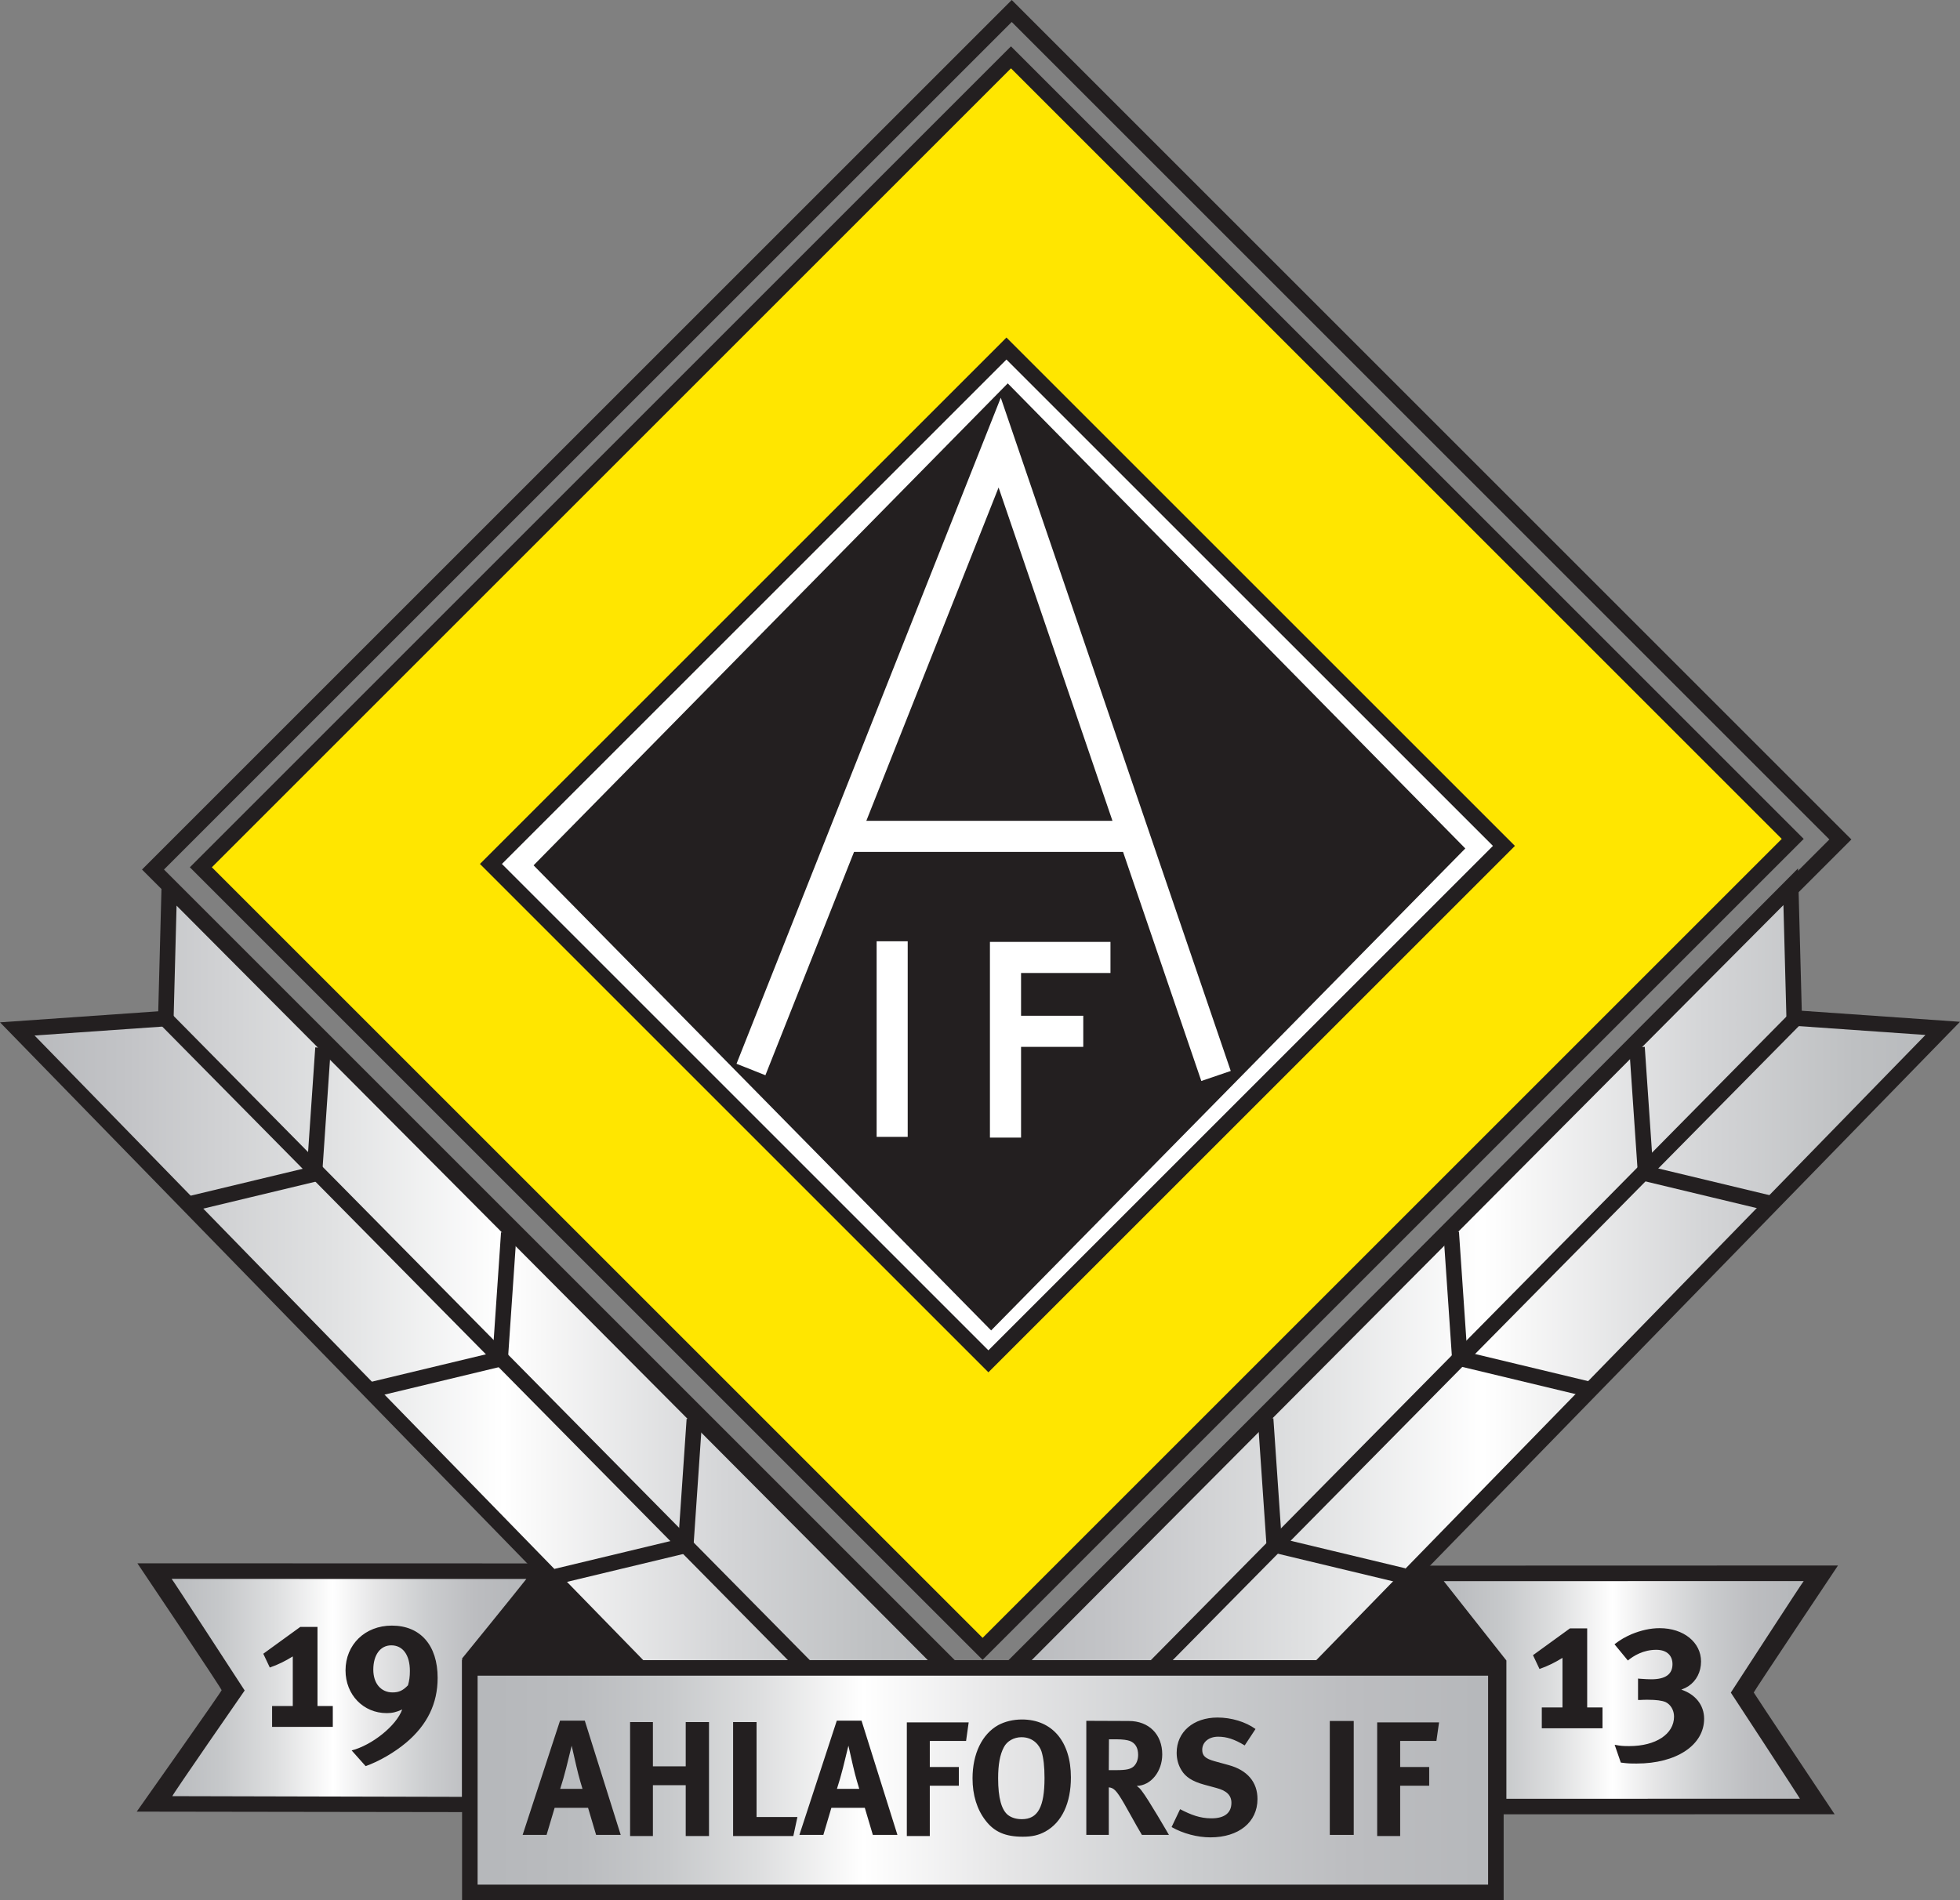
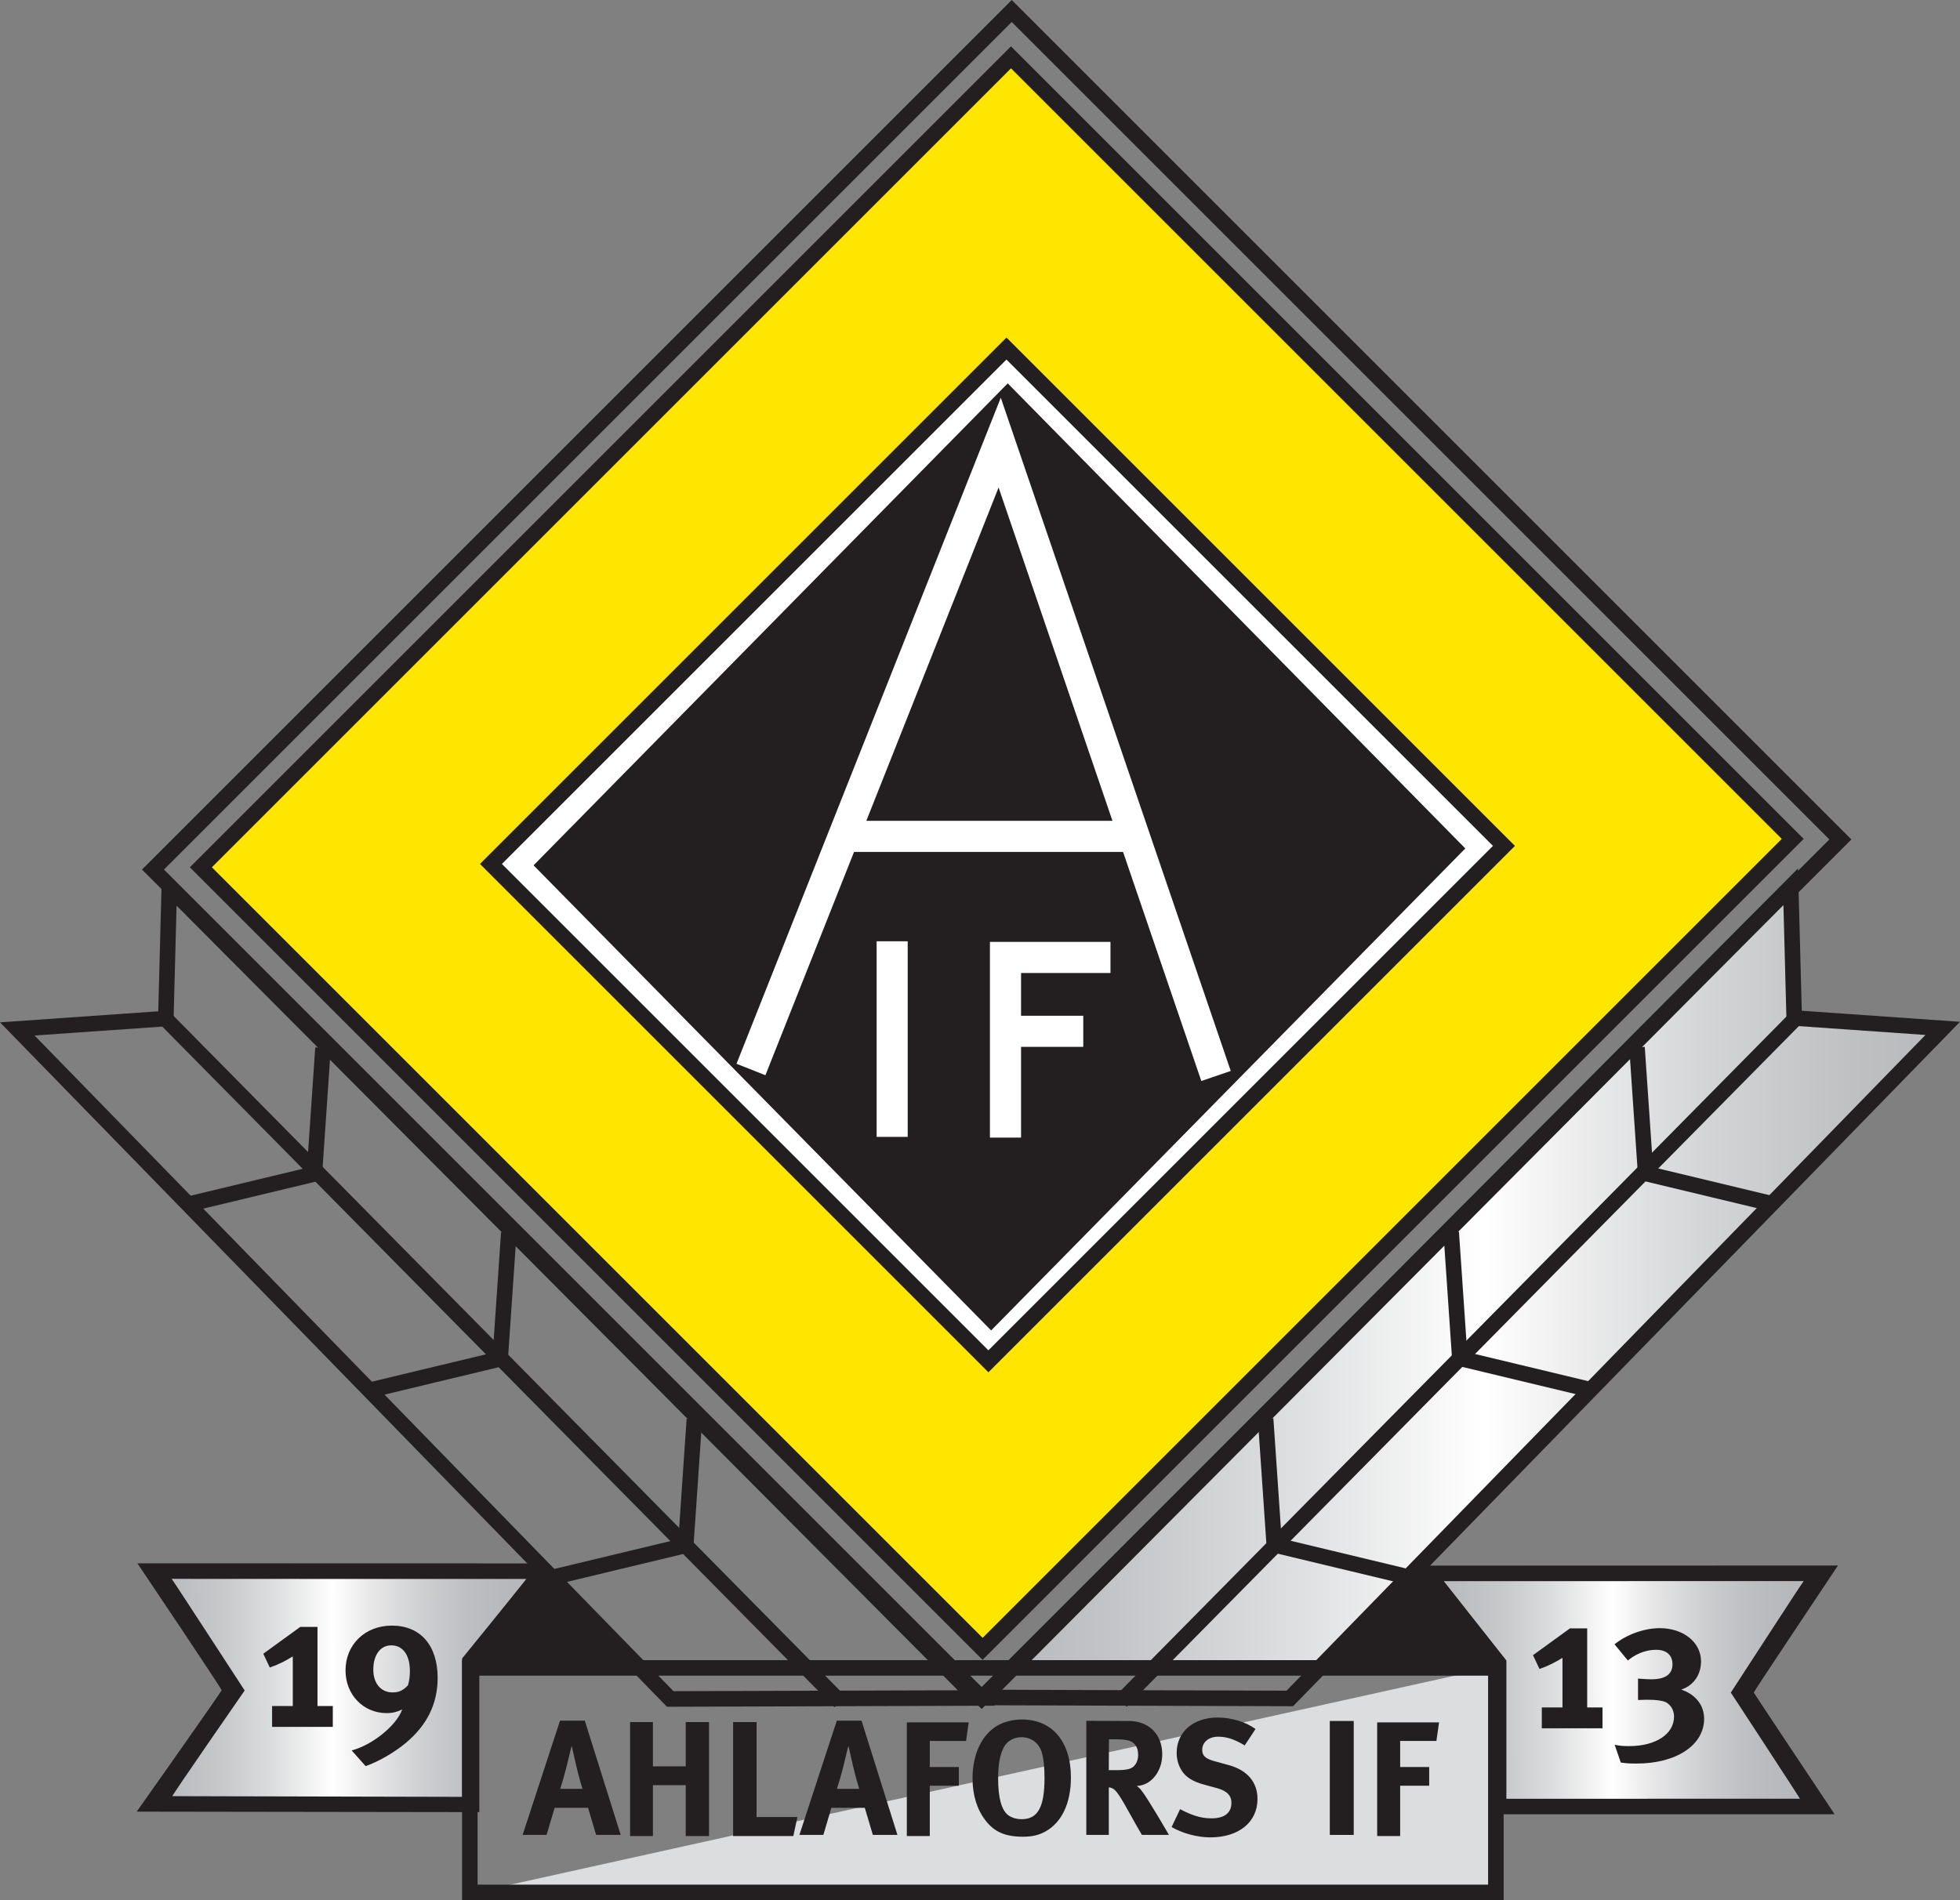
<svg xmlns="http://www.w3.org/2000/svg" xmlns:xlink="http://www.w3.org/1999/xlink" height="310.298" width="320">
  <rect width="100%" height="100%" fill="#808080" stroke="none" />
  <defs>
    <clipPath id="l">
      <use height="100%" overflow="visible" width="100%" xlink:href="#a" />
    </clipPath>
    <clipPath id="m">
      <use height="100%" overflow="visible" width="100%" xlink:href="#b" />
    </clipPath>
    <linearGradient id="c">
      <stop offset="0" stop-color="#b6b8bb" />
      <stop offset=".12" stop-color="#c2c3c6" />
      <stop offset=".335" stop-color="#e0e1e2" />
      <stop offset=".515" stop-color="#fff" />
      <stop offset=".551" stop-color="#f8f8f8" />
      <stop offset=".743" stop-color="#d4d5d7" />
      <stop offset=".899" stop-color="#bec0c2" />
      <stop offset="1" stop-color="#b6b8bb" />
    </linearGradient>
    <linearGradient id="n" gradientUnits="userSpaceOnUse" x1="1.319" x2="247.819" xlink:href="#c" y1="345.675" y2="345.675" />
    <clipPath id="o">
      <use height="100%" overflow="visible" width="100%" xlink:href="#d" />
    </clipPath>
    <clipPath id="p">
      <use height="100%" overflow="visible" width="100%" xlink:href="#e" />
    </clipPath>
    <linearGradient id="f">
      <stop offset=".188" stop-color="#b6b8bb" />
      <stop offset=".262" stop-color="#babcbf" />
      <stop offset=".341" stop-color="#c7c9cb" />
      <stop offset=".422" stop-color="#dddedf" />
      <stop offset=".505" stop-color="#fbfbfb" />
      <stop offset=".515" stop-color="#fff" />
      <stop offset=".581" stop-color="#e6e6e7" />
      <stop offset=".666" stop-color="#cbcdcf" />
      <stop offset=".742" stop-color="#bcbdc0" />
      <stop offset=".802" stop-color="#b6b8bb" />
    </linearGradient>
    <linearGradient id="q" gradientUnits="userSpaceOnUse" x1="2.904" x2="161.831" xlink:href="#f" y1="450.545" y2="450.322" />
    <clipPath id="r">
      <use height="100%" overflow="visible" width="100%" xlink:href="#g" />
    </clipPath>
    <linearGradient id="s" gradientUnits="userSpaceOnUse" x1="363.879" x2="463.391" y1="450.625" y2="450.625">
      <stop offset="0" stop-color="#b6b8bb" />
      <stop offset=".116" stop-color="#babcbf" />
      <stop offset=".24" stop-color="#c7c9cb" />
      <stop offset=".368" stop-color="#dddedf" />
      <stop offset=".499" stop-color="#fbfbfb" />
      <stop offset=".515" stop-color="#fff" />
      <stop offset=".627" stop-color="#e6e6e7" />
      <stop offset=".77" stop-color="#cbcdcf" />
      <stop offset=".899" stop-color="#bcbdc0" />
      <stop offset="1" stop-color="#b6b8bb" />
    </linearGradient>
    <clipPath id="t">
      <use height="100%" overflow="visible" width="100%" xlink:href="#h" />
    </clipPath>
    <linearGradient id="u" gradientUnits="userSpaceOnUse" x1="328.904" x2="487.83" xlink:href="#f" y1="451.045" y2="450.822" />
    <clipPath id="v">
      <use height="100%" overflow="visible" width="100%" xlink:href="#i" />
    </clipPath>
    <clipPath id="w">
      <use height="100%" overflow="visible" width="100%" xlink:href="#j" />
    </clipPath>
    <linearGradient id="x" gradientUnits="userSpaceOnUse" x1="250.819" x2="497.319" xlink:href="#c" y1="344.175" y2="344.175" />
    <clipPath id="y">
      <use height="100%" overflow="visible" width="100%" xlink:href="#k" />
    </clipPath>
    <linearGradient id="z" gradientUnits="userSpaceOnUse" x1="126.319" x2="376.819" y1="473.589" y2="473.589">
      <stop offset="0" stop-color="#b6b8bb" />
      <stop offset=".084" stop-color="#babcbf" />
      <stop offset=".174" stop-color="#c7c9cb" />
      <stop offset=".267" stop-color="#dddedf" />
      <stop offset=".361" stop-color="#fbfbfb" />
      <stop offset=".373" stop-color="#fff" />
      <stop offset=".517" stop-color="#e6e6e7" />
      <stop offset=".703" stop-color="#cbcdcf" />
      <stop offset=".87" stop-color="#bcbdc0" />
      <stop offset="1" stop-color="#b6b8bb" />
    </linearGradient>
    <path id="a" d="M4.697 245.471 241.771 245.471 241.771 445.258 4.697 445.258" />
-     <path id="b" d="M4.697 282.366 163.66 445.258 241.771 444.866 43.552 245.471 41.983 279.617 4.697 282.366" />
    <path id="d" d="M41.051 419.336 139.237 419.336 139.237 478.795 41.051 478.795" />
    <path id="e" d="M41.051 419.336 60.415 449.734 41.051 478.679 121.183 478.795 121.183 442.251 139.237 419.36 41.051 419.336" />
    <path id="g" d="M363.879 420.896 463.391 420.896 463.391 480.354 363.879 480.354" />
    <path id="h" d="M463.391 420.896 444.036 451.3 462.485 480.339 381.93 480.354 381.93 443.814 363.879 420.919 463.391 420.896" />
    <path id="i" d="M250.663 245.896 495.118 245.896 495.118 452.8 250.663 452.8" />
    <path id="j" d="M328.711 452.8 495.118 281.989 457.258 279.348 456.381 245.896 250.663 452.548 328.711 452.8" />
    <path id="k" d="M119.739 445.007 381.241 445.007 381.241 502.242 119.739 502.242" />
  </defs>
  <path fill="#fff200" transform="translate(0 -12.712) scale(.641)" d="M455.469 234.409 250.489 439.389 52.215 241.116 257.192 36.132 455.469 234.409" />
  <path fill="#dcddde" transform="translate(0 -12.712) scale(.641)" d="M119.739 502.242 244.52 502.242 244.52 502.453 257.092 502.453 257.092 502.17 381.241 502.17 381.241 444.352" />
  <g clip-path="url(#l)" transform="translate(0 -12.712) scale(.641)">
    <path clip-path="url(#m)" fill="url(#n)" d="M1.319 244.425H247.819V446.925H1.319z" />
  </g>
  <g clip-path="url(#o)" transform="translate(0 -12.712) scale(.641)">
    <path clip-path="url(#p)" fill="url(#q)" d="M40.652 421.259H134.652V479.592H40.652z" />
  </g>
  <path d="m36.176 276.012c.335-.254-13.853 19.829-13.853 19.829l55.933.081c0 0 0-23.392 0-24.242.522-.657 10.373-13.834 10.373-13.834l-.936-2.539-65.261-.018c.001.001 14.078 20.933 13.743 20.723m3.77.046c0 0-11.896-18.291-11.917-18.229.02.015 53.552.015 57.907.015-2.397 3.037-10.485 12.979-10.485 12.979 0 0 0 20.332 0 22.605-2.15-.003-42.006-.104-47.311-.114-.192.04 11.806-17.256 11.806-17.256z" fill="#231f20" />
  <path fill="#231f20" transform="translate(0 -12.712) scale(.641)" d="M138.121 421.127 120.622 444.129 161.784 444.462 138.121 421.127" />
  <g clip-path="url(#r)" transform="translate(0 -12.712) scale(.641)">
    <use fill="url(#s)" height="100%" overflow="visible" width="100%" xlink:href="#h" />
    <path clip-path="url(#t)" fill="url(#u)" d="M366.652 421.759H460.652V480.092H366.652z" />
  </g>
  <path d="M230.49 255.669c0 0 12.387 15.714 12.906 16.373 0 .846 0 24.237 0 24.237l56.135-.01c0 0-13.209-19.804-13.206-19.881-.096-.015 13.753-20.739 13.753-20.739l-69.588.019m63.993 2.521c-.061-.038-11.899 18.215-11.899 18.215 0 0 11.382 17.376 11.276 17.33-5.196 0-45.776.006-47.92.009 0-2.277 0-22.582 0-22.582 0 0-7.823-9.919-10.22-12.956 4.355-.001 53.467-.013 58.762-.015zM164.282.899l-141.097 141.097 137.085 137.083 141.994-141.995-137.082-137.083zm.899 2.691c1.758 1.761 131.733 131.736 133.491 133.494-1.76 1.761-136.645 136.648-138.403 138.406-1.76-1.758-131.736-131.734-133.495-133.494 1.759-1.76 136.646-136.645 138.407-138.406z" fill="#231f20" />
  <path fill="#ffe600" transform="translate(0 -12.712) scale(.641)" d="M456.887 233.69 257.655 34.459 51.193 240.923 250.422 440.154 456.887 233.69" />
  <path d="m164.159 8.464l-133.162 133.163 129.427 129.429 134.059-134.062-129.425-129.425zm.899 2.694c1.755 1.758 124.079 124.078 125.837 125.836-1.758 1.758-128.712 128.712-130.47 130.47-1.755-1.755-124.08-124.079-125.836-125.837 1.759-1.757 128.71-128.712 130.469-130.47z" fill="#231f20" />
  <path fill="#fff" transform="translate(0 -12.712) scale(.641)" d="M383.284 235.474 256.502 108.692 125.121 240.075 251.903 366.862 383.284 235.474" />
  <path d="m163.426 56.019l-85.067 85.065 83.013 83.014 85.962-85.962-83.016-83.015zm.893 2.694c1.739 1.737 77.691 77.688 79.427 79.423-1.743 1.737-80.639 80.637-82.374 82.374-1.739-1.737-77.691-77.688-79.427-79.427 1.743-1.735 80.638-80.634 82.373-82.37z" fill="#231f20" />
  <path fill="#231f20" transform="translate(0 -12.712) scale(.641)" d="M373.217 235.985 256.676 117.498 135.903 240.282 252.446 358.771 373.217 235.985" />
  <path d="m26.37 144.865c0 0-.48 18.217-.534 20.281-2.089.144-25.835 1.803-25.835 1.803l108.89 111.768 53.577-.173-136.021-136.639zm.794 22.733l1.149-.081c0 0 .402-15.226.514-19.625 3.983 4.001 123.466 124.028 127.551 128.131-5.302.018-45.43.145-46.422.147-.732-.748-100.643-103.303-104.315-107.072 4.302-.299 21.523-1.5 21.523-1.5z" fill="#231f20" />
  <path fill="#231f20" transform="translate(0 -12.712) scale(.641)" d="M40.852 280.88 212.539 454.767 215.359 451.984 43.673 278.093 40.852 280.88" />
  <path d="M50.124 190.696c-1.659.398-20.243 4.86-20.243 4.86l.591 2.464 22.058-5.293 1.47-21.516-2.53-.173c.001.001-1.23 17.961-1.346 19.657M80.46 220.89c-1.659.398-20.245 4.859-20.245 4.859l.591 2.469 22.057-5.299 1.473-21.512-2.533-.173c.001.001-1.229 17.961-1.343 19.656M110.759 251.346c-1.662.4-20.247 4.86-20.247 4.86l.589 2.469 22.061-5.295 1.473-21.517-2.533-.173c0 .001-1.23 17.961-1.344 19.656" fill="#231f20" />
  <g clip-path="url(#v)" transform="translate(0 -12.712) scale(.641)">
    <path clip-path="url(#w)" fill="url(#x)" d="M250.819 242.925H497.319V445.425H250.819z" />
  </g>
  <path d="m291.465 143.917l-133.933 134.541 53.579.171 108.889-111.769c0 0-23.746-1.659-25.832-1.803-.059-2.062-.618-23.241-.618-23.241zm-.293 3.885c.118 4.402.52 19.625.52 19.625 0 0 18.368 1.283 22.668 1.583-3.67 3.769-103.582 106.324-104.314 107.078-.991-.004-41.12-.135-46.421-.149 4.083-4.104 123.568-124.133 127.547-128.137z" fill="#231f20" />
  <path fill="#231f20" transform="translate(0 -12.712) scale(.641)" d="M284.159 451.849 286.985 454.628 458.67 280.741 455.85 277.959 284.159 451.849" />
  <path d="m266.002 171.124 1.469 21.519 22.058 5.292.593-2.468c0 0-18.584-4.461-20.243-4.859-.118-1.696-1.347-19.657-1.347-19.657zM235.664 201.318l1.471 21.516 22.06 5.295.591-2.468c0 0-18.584-4.461-20.245-4.859-.114-1.695-1.344-19.657-1.344-19.657zM205.366 231.776l1.473 21.517 22.058 5.291.589-2.469c0 0-18.584-4.461-20.243-4.859-.118-1.695-1.347-19.656-1.347-19.656z" fill="#231f20" />
  <path d="m196.135 176.527l4.803-1.638-37.545-109.941-43.145 108.767 4.717 1.872c0 0 6.673-16.821 14.47-36.468h43.922c6.864 20.089 12.776 37.407 12.776 37.407m-54.691-42.486c9.212-23.211 19.289-48.624 21.593-54.429 2.002 5.86 10.64 31.151 18.591 54.429z" fill="#fff" />
  <path fill="#fff" d="M143.124 153.712H148.196V185.652H143.124z" />
  <path fill="#fff" transform="translate(0 -12.712) scale(.641)" d="M282.842 267.711 282.842 259.788 252.139 259.788 252.139 309.646 260.067 309.646 260.067 286.529 275.913 286.529 275.913 278.606 260.067 278.606 260.067 267.711 282.842 267.711" />
-   <path clip-path="url(#y)" fill="url(#z)" transform="translate(0 -12.712) scale(.641)" d="M119.739 445.007H381.241V502.17H119.739z" />
  <path d="M244.229 271.1h-168.789v39.198h170.054v-39.198zm-1.274 2.539c0 2.277 0 31.844 0 34.124-2.48 0-162.498 0-164.979 0 0-2.28 0-31.846 0-34.124 2.481 0 162.499 0 164.979 0zM49.02 265.68h2.816v12.914h2.499v3.407h-9.912v-3.407h3.378v-8.1c-1.157.719-2.375 1.344-3.752 1.813l-1.063-2.249zM59.696 288.409l-2.282-2.561c3.375-.877 7.316-4.065 8.254-6.691-.937.435-1.627.597-2.532.597-3.815 0-6.723-3.003-6.723-6.973 0-4.223 3.188-7.319 7.564-7.319 4.66 0 7.474 3.223 7.474 8.536 0 4.188-1.688 7.66-5.128 10.568-1.905 1.594-4.408 3.062-6.628 3.844m6.912-13.195c.218-.75.313-1.436.313-2.343 0-2.627-1.158-4.186-3.035-4.186-1.784 0-2.938 1.56-2.938 3.969 0 2.249 1.25 3.719 3.157 3.719 1.03 0 1.688-.315 2.502-1.16zM256.319 265.916h2.812v12.91h2.502v3.407h-9.911v-3.407h3.377v-8.094c-1.159.716-2.376 1.34-3.753 1.813l-1.062-2.252zM267.434 277.608v-3.5l.247.028c.786.061 1.505.095 1.909.095 2.312 0 3.47-.816 3.47-2.471 0-1.344-.843-2.345-2.656-2.345-2.095 0-3.69.967-4.628 1.748l-2.184-2.653c.965-.751 1.749-1.19 2.813-1.655 1.532-.627 3.064-.974 4.564-.974 3.905 0 6.753 2.317 6.753 5.443 0 1.684-.75 3.158-2.063 4.032-.407.25-.593.347-1.158.562 2.345.782 3.723 2.564 3.723 4.752 0 4.315-4.536 7.318-11.007 7.318-.967 0-1.409 0-2.596-.158l-1.003-2.907c.974.189 1.379.217 2.38.217 4.341 0 7.315-1.967 7.315-4.814 0-1.031-.532-1.967-1.379-2.375-.593-.25-1.528-.377-2.903-.377-.408 0-.843 0-1.283.035h-.312" fill="#231f20" />
  <path fill="#231f20" transform="translate(0 -12.712) scale(.641)" d="M361.426 419.15 337.325 444.352 382.338 444.352 361.426 419.15" />
  <path d="m91.433 280.986h4.044l5.864 18.655h-4.017l-1.313-4.418h-5.459l-1.316 4.418h-3.908zm.028 11.133h3.639c0 0-.612-1.953-1.013-3.747-.191-.86-.753-3.295-.753-3.295 0 0-.537 2.198-.883 3.59-.347 1.336-.588 2.222-.989 3.452z" fill="#231f20" />
  <path fill="#231f20" transform="translate(0 -12.712) scale(.641)" d="M160.487 458.542 166.298 458.542 166.298 469.826 174.655 469.826 174.655 458.542 180.586 458.542 180.586 487.582 174.655 487.582 174.655 474.631 166.298 474.631 166.298 487.582 160.487 487.582 160.487 458.542M186.725 458.542 192.7 458.542 192.7 482.736 203.106 482.736 202.064 487.582 186.725 487.582 186.725 458.542" />
  <path d="m136.619 280.986h4.04l5.86 18.655h-4.013l-1.313-4.418h-5.459l-1.309 4.418h-3.911zm.025 11.133h3.642c0 0-.618-1.953-1.019-3.747-.188-.86-.751-3.295-.751-3.295 0 0-.531 2.198-.88 3.59-.35 1.336-.591 2.222-.992 3.452z" fill="#231f20" />
  <path fill="#231f20" transform="translate(0 -12.712) scale(.641)" d="M230.974 458.629 246.728 458.629 246.063 463.351 236.823 463.351 236.823 469.991 244.22 469.991 244.22 474.755 236.823 474.755 236.823 487.582 230.974 487.582 230.974 458.629" />
  <path d="M166.838 280.793c4.951 0 8.004 3.618 8.004 9.453 0 4.202-1.47 7.334-4.149 8.832-1.125.618-2.17.859-3.72.859-2.812 0-4.631-.778-6.048-2.625-1.421-1.82-2.144-4.175-2.144-6.905 0-4.016 1.555-7.226 4.205-8.701 1.096-.587 2.461-.912 3.853-.912m-.054 2.892c-1.256 0-2.381.643-2.89 1.638-.643 1.204-.936 2.833-.936 5.085 0 3.213.561 5.193 1.655 6.021.593.429 1.34.643 2.225.643 2.598 0 3.694-1.98 3.694-6.719 0-1.896-.16-3.265-.482-4.309-.29-.936-1.285-2.357-3.266-2.357zM177.356 281.01l6.935.028c3.293 0 5.463 2.193 5.463 5.461 0 2.784-1.848 5.085-4.152 5.141.377.293.538.454.778.774 1.07 1.341 4.467 7.226 4.467 7.226h-4.414c-.719-1.233-1.019-1.74-1.739-3.052-1.847-3.346-2.434-4.229-3.077-4.551-.188-.079-.297-.133-.589-.164v7.766h-3.671v-18.63m3.698 3.025-.028 5.031h1.258c1.607 0 2.301-.16 2.81-.611.458-.433.723-1.1.723-1.879 0-1.149-.454-1.924-1.341-2.274-.425-.16-1.201-.268-2.113-.268h-1.309zM204.983 282.347l-1.767 2.682c-1.688-1.019-2.944-1.424-4.338-1.424-1.523 0-2.595.883-2.595 2.145 0 .962.507 1.445 2.065 1.871l2.247.618c3.053.828 4.709 2.783 4.709 5.542 0 3.775-3.049 6.262-7.682 6.262-2.112 0-4.47-.615-6.342-1.684l1.39-2.917c1.742.905 3.241 1.496 5.112 1.496 2.141 0 3.266-.889 3.266-2.541 0-1.208-.775-1.984-2.434-2.413l-2.062-.562c-1.849-.51-2.999-1.233-3.666-2.357-.509-.828-.778-1.791-.778-2.835 0-3.402 2.73-5.755 6.666-5.755 2.273.001 4.578.696 6.209 1.872" fill="#231f20" />
  <path fill="none" stroke="#231f20" stroke-miterlimit="10" stroke-width="3.907" d="M219.064 299.641 219.064 281.037" />
  <path fill="#231f20" transform="translate(0 -12.712) scale(.641)" d="M350.772 458.629 366.532 458.629 365.858 463.351 356.627 463.351 356.627 469.991 364.02 469.991 364.02 474.755 356.627 474.755 356.627 487.582 350.772 487.582 350.772 458.629" />
</svg>